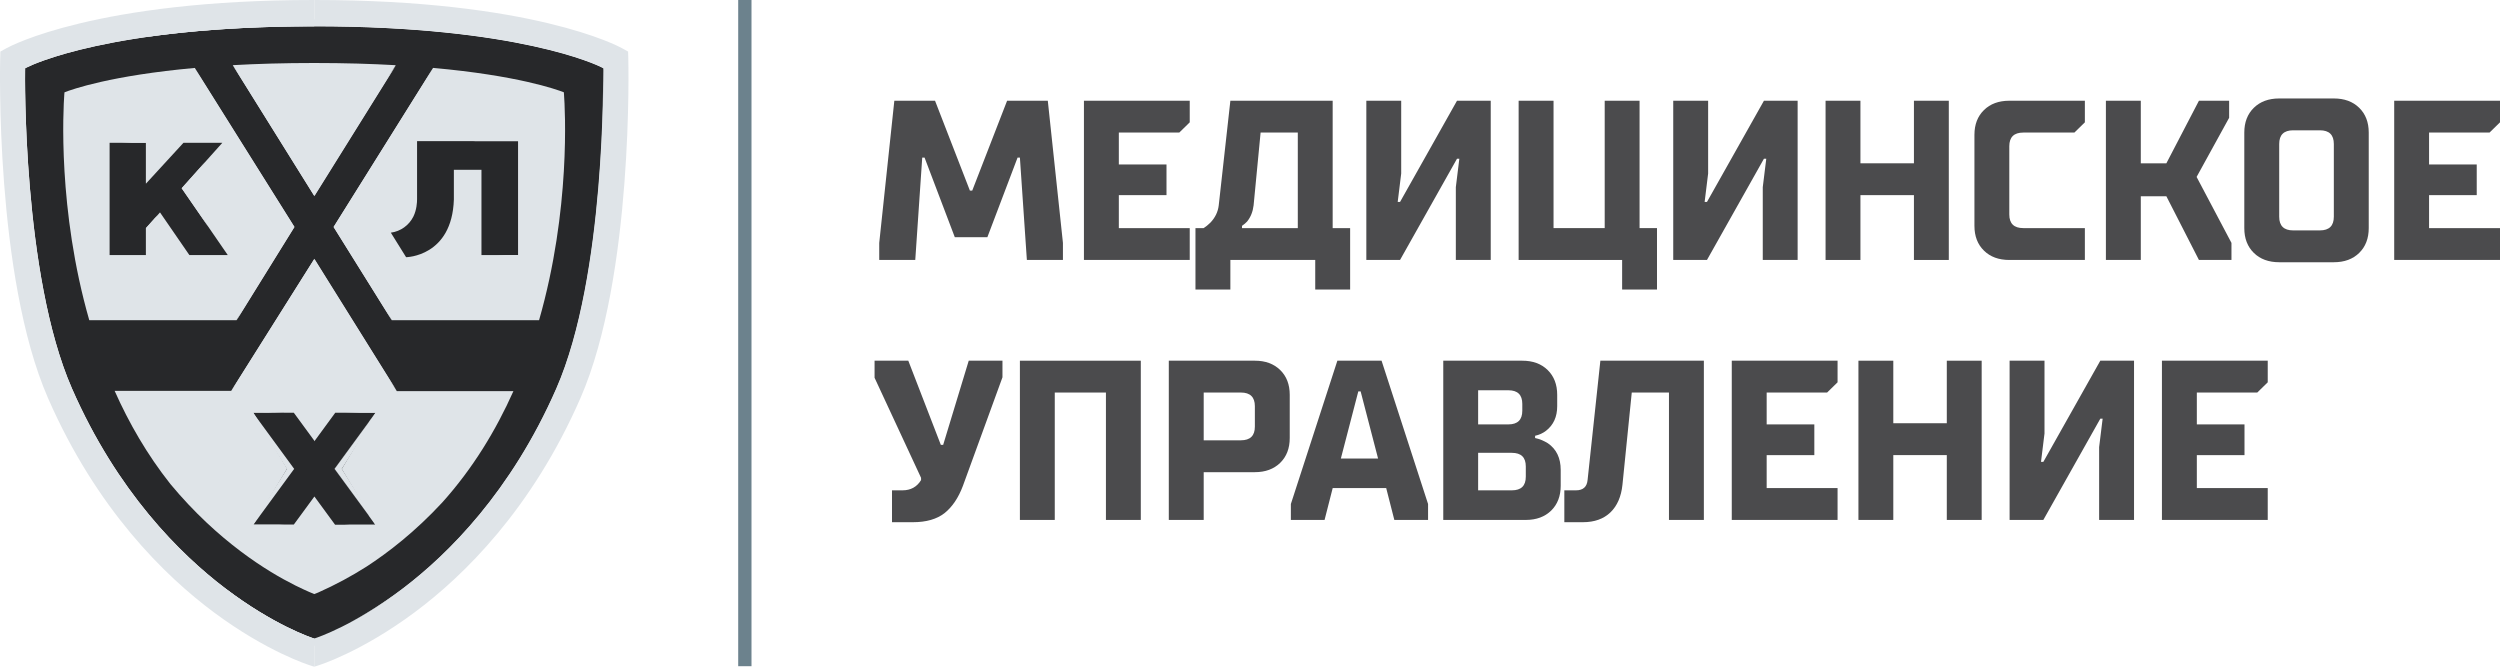
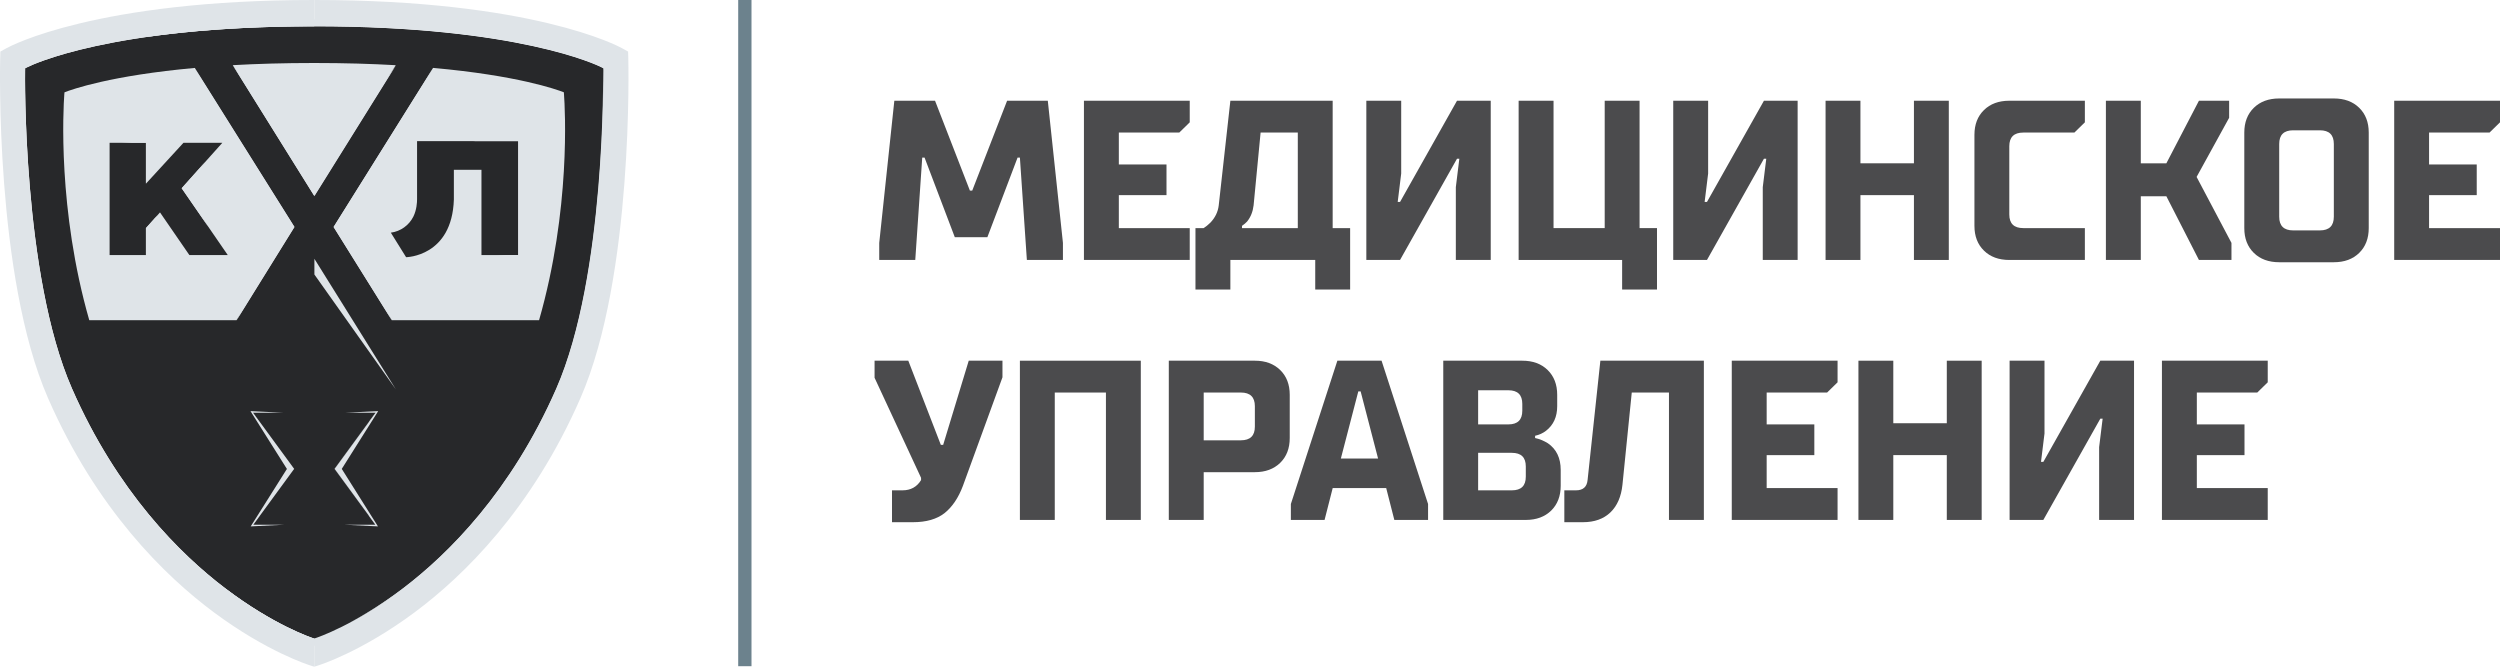
<svg xmlns="http://www.w3.org/2000/svg" width="75" height="20" viewBox="0 0 75 20" fill="none">
  <path d="M9.463 0.804C3.341 0.804 0.955 1.979 0.857 2.029L0.792 2.062L0.79 2.134C0.789 2.195 0.706 8.268 2.195 11.669C3.552 14.765 5.442 16.635 6.788 17.658C8.251 18.77 9.378 19.142 9.425 19.158L9.463 19.17L9.464 19.17L9.502 19.158C9.55 19.142 10.677 18.77 12.14 17.658C13.486 16.635 15.376 14.765 16.732 11.669C18.222 8.268 18.139 2.195 18.138 2.134L18.136 2.062L18.071 2.029C17.972 1.979 15.586 0.804 9.464 0.804H9.463Z" fill="#27282A" />
  <path d="M6.983 1.955L9.428 5.875L11.872 1.956C11.147 1.914 10.335 1.89 9.428 1.89C8.52 1.89 7.709 1.914 6.983 1.955ZM1.935 2.769L1.929 2.83C1.898 3.266 1.726 6.29 2.678 9.605H7.096L8.833 6.809L5.844 2.038C3.333 2.265 2.163 2.68 1.935 2.769ZM5.504 4.284H6.67L5.452 5.645L6.833 7.652H5.681L4.8 6.372L4.378 6.843V7.652H3.288V4.284H4.378V5.51L5.504 4.284Z" fill="#DFE4E8" />
  <path d="M9.426 0.789C3.304 0.789 0.918 1.965 0.82 2.015L0.754 2.048L0.753 2.119C0.752 2.18 0.669 8.253 2.159 11.655C3.515 14.751 5.405 16.62 6.751 17.643C8.214 18.755 9.341 19.127 9.388 19.142L9.426 19.155L9.465 19.142C9.512 19.127 10.639 18.755 12.103 17.643C13.449 16.62 15.338 14.751 16.695 11.655C18.185 8.253 18.102 2.18 18.1 2.119L18.099 2.048L18.034 2.015C17.935 1.965 15.549 0.789 9.426 0.789ZM9.426 0.992C10.819 0.992 12.128 1.053 13.319 1.175C14.275 1.273 15.159 1.409 15.944 1.581C17.118 1.837 17.73 2.097 17.894 2.173C17.899 2.762 17.907 8.374 16.505 11.575C15.165 14.631 13.302 16.475 11.975 17.483C10.644 18.495 9.607 18.88 9.426 18.942C9.246 18.88 8.209 18.495 6.878 17.484C5.551 16.475 3.688 14.631 2.349 11.575C0.947 8.374 0.954 2.762 0.959 2.173C1.123 2.097 1.736 1.837 2.909 1.581C3.694 1.409 4.578 1.273 5.534 1.175C6.725 1.053 8.035 0.992 9.426 0.992Z" fill="#27282A" />
-   <path d="M9.427 7.772L6.935 11.726H3.439C3.869 12.692 4.416 13.642 5.111 14.52C6.546 16.249 8.042 17.155 8.842 17.554C8.846 17.556 8.849 17.558 8.852 17.56C9.215 17.74 9.426 17.821 9.426 17.821L9.427 17.822C9.427 17.822 9.47 17.807 9.547 17.775C10.063 17.545 10.543 17.286 10.99 17.002C11.651 16.573 12.456 15.95 13.267 15.075C14.187 14.052 14.881 12.904 15.403 11.733H11.904L9.427 7.772ZM8.612 14.061L7.604 12.385L7.597 12.375L8.815 12.383L9.427 13.218V13.231L9.432 13.237L9.436 13.231L10.058 12.382H11.271L11.248 12.415L10.253 14.069L11.248 15.718L11.267 15.743H11.264H10.053L9.432 14.895L8.815 15.736H7.601L8.612 14.061Z" fill="#DFE4E8" />
  <path d="M0.198 1.444L0.011 1.547L0.008 1.684L0.005 1.757C0.004 1.822 -0.158 8.279 1.439 11.94C2.896 15.277 4.947 17.277 6.412 18.367C8.012 19.557 9.261 19.949 9.314 19.965L9.353 19.978L9.427 20L9.426 19.155L9.388 19.142C9.341 19.127 8.214 18.755 6.751 17.643C5.405 16.62 3.515 14.751 2.159 11.655C0.669 8.253 0.752 2.18 0.753 2.119L0.754 2.048L0.82 2.015C0.918 1.965 3.304 0.789 9.426 0.789L9.427 0C2.886 0 0.304 1.385 0.198 1.444Z" fill="#DFE4E8" />
  <path d="M10.035 14.066L11.264 15.743L11.248 15.718L10.039 14.066L11.248 12.415L11.26 12.392L10.035 14.066Z" fill="#DFE4E8" />
  <path d="M8.608 14.069L8.587 14.103L8.607 14.068L8.608 14.069ZM7.787 15.486L7.793 15.476L8.825 14.066L7.592 12.382H8.504L7.514 12.333L8.607 14.068L7.521 15.792L8.51 15.743L7.599 15.743L7.787 15.486Z" fill="#DFE4E8" />
  <path d="M11.346 12.333L10.356 12.382L11.268 12.382L11.079 12.639L11.068 12.659L10.039 14.066L11.055 15.454L11.073 15.485L11.261 15.743L10.35 15.743L11.339 15.792L10.253 14.067L11.346 12.333Z" fill="#DFE4E8" />
  <path d="M3.631 4.285L4.456 4.222L4.378 5.51V4.284L3.631 4.285Z" fill="#DFE4E8" />
  <path d="M4.378 7.652L4.451 6.88L4.718 6.463L4.378 6.843V7.652Z" fill="#DFE4E8" />
  <path d="M6.155 4.858L5.549 5.649L6.243 6.796L5.449 5.649L6.155 4.858Z" fill="#DFE4E8" />
-   <path d="M6.755 17.651C6.735 17.637 6.715 17.621 6.696 17.607L6.696 17.607C6.715 17.622 6.735 17.636 6.755 17.651Z" fill="#DFE4E8" />
  <path d="M6.696 17.607C6.686 17.599 6.675 17.591 6.665 17.583C6.675 17.591 6.686 17.599 6.696 17.607L6.696 17.607Z" fill="#DFE4E8" />
  <path d="M9.427 0.58C5.655 0.743 4.358 1.115 4.358 1.115C5.657 0.926 7.345 0.79 9.443 0.789C15.554 0.791 17.935 1.965 18.034 2.015L18.099 2.048L18.101 2.12C18.102 2.181 18.185 8.253 16.695 11.655C15.338 14.751 13.449 16.62 12.103 17.643C10.64 18.755 9.513 19.127 9.466 19.143L9.426 19.155L9.427 19.158L9.392 19.147C9.344 19.131 8.218 18.761 6.755 17.654C6.735 17.64 6.716 17.625 6.697 17.61C6.715 17.627 6.735 17.644 6.753 17.663C7.632 18.61 9.347 19.347 9.392 19.362L9.427 19.374L9.427 20L9.501 19.978L9.541 19.965C9.593 19.949 10.843 19.557 12.443 18.367C13.908 17.277 15.959 15.277 17.415 11.94C19.013 8.278 18.851 1.822 18.849 1.757L18.843 1.547L18.722 1.48L18.657 1.444C18.55 1.385 15.97 0 9.427 0L9.427 0.58ZM10.009 6.809L11.754 9.606H16.172C17.124 6.29 16.952 3.266 16.92 2.83L16.916 2.769C16.686 2.679 15.512 2.263 12.992 2.037L10.009 6.809ZM11.725 6.98C12.021 6.941 12.271 6.756 12.398 6.503C12.4 6.498 12.403 6.493 12.405 6.489C12.499 6.294 12.512 6.077 12.512 5.974V4.234H15.547V7.651H14.444V5.095H13.616V5.984C13.562 7.701 12.183 7.716 12.183 7.716L11.725 6.98Z" fill="#DFE4E8" />
  <path d="M16.84 11.658C18.417 7.665 18.091 2.112 18.09 2.051L18.092 2.123C18.093 2.184 18.176 8.257 16.686 11.658C15.329 14.754 13.44 16.624 12.094 17.647C11.47 18.121 10.908 18.46 10.464 18.695C10.919 18.46 11.495 18.121 12.134 17.647C13.514 16.624 15.594 14.812 16.84 11.658Z" fill="#DFE4E8" />
  <path d="M14.192 4.234L15.621 4.159V7.728L14.886 7.651L15.547 7.651V4.234L14.192 4.234Z" fill="#DFE4E8" />
  <path d="M7.097 9.611L8.552 6.81L5.844 2.053L8.833 6.809L7.097 9.611Z" fill="#DFE4E8" />
  <path d="M9.432 5.885V5.414L6.987 1.963L9.432 5.885Z" fill="#DFE4E8" />
-   <path d="M9.432 7.764V8.235L6.965 11.684L9.432 7.764Z" fill="#DFE4E8" />
  <path d="M9.432 7.764V8.235L11.877 11.684L9.432 7.764Z" fill="#DFE4E8" />
  <path d="M11.755 9.611L10.288 6.81L12.989 2.049L10.007 6.81L11.755 9.611Z" fill="#DFE4E8" />
  <path d="M9.432 5.885V5.414L11.876 1.965L9.432 5.885Z" fill="#DFE4E8" />
  <path d="M64.858 15.598V10.821H68.032V11.469L67.718 11.776H65.905V12.732H67.335V13.653H65.905V14.642H68.032V15.598H64.858Z" fill="#4B4B4D" />
  <path d="M60.288 15.598V10.821H61.335V13.005L61.23 13.857H61.3L63.009 10.821H64.021V15.598H62.974V13.414L63.079 12.561H63.009L61.3 15.598H60.288Z" fill="#4B4B4D" />
  <path d="M55.753 15.598V10.821H56.799V12.697H58.404V10.821H59.45V15.598H58.404V13.653H56.799V15.598H55.753Z" fill="#4B4B4D" />
  <path d="M51.953 15.598V10.821H55.127V11.469L54.813 11.776H53V12.732H54.43V13.653H53V14.642H55.127V15.598H51.953Z" fill="#4B4B4D" />
  <path d="M46.93 15.666V14.71H47.279C47.493 14.71 47.609 14.606 47.628 14.397L48.011 10.821H51.116V15.598H50.069V11.776H48.953L48.674 14.54C48.637 14.899 48.516 15.177 48.311 15.373C48.107 15.568 47.832 15.666 47.488 15.666H46.93Z" fill="#4B4B4D" />
  <path d="M43.298 15.598V10.821H45.669C45.986 10.821 46.239 10.914 46.43 11.101C46.62 11.287 46.716 11.535 46.716 11.845V12.186C46.716 12.504 46.604 12.75 46.381 12.923C46.288 12.995 46.179 13.046 46.053 13.073V13.141C46.183 13.168 46.311 13.221 46.437 13.298C46.693 13.475 46.821 13.742 46.821 14.096V14.574C46.821 14.883 46.725 15.131 46.535 15.318C46.344 15.504 46.09 15.598 45.774 15.598H43.298ZM44.344 14.71H45.355C45.635 14.71 45.774 14.574 45.774 14.301V13.994C45.774 13.721 45.635 13.585 45.355 13.585H44.344V14.71ZM44.344 12.732H45.251C45.53 12.732 45.669 12.595 45.669 12.322V12.117C45.669 11.845 45.53 11.708 45.251 11.708H44.344V12.732Z" fill="#4B4B4D" />
  <path d="M40.226 13.755H41.342L40.819 11.742H40.749L40.226 13.755ZM38.726 15.598V15.12L40.121 10.821H41.447L42.842 15.12V15.598H41.83L41.586 14.642H39.981L39.737 15.598H38.726Z" fill="#4B4B4D" />
  <path d="M35.064 15.598V10.821H37.646C37.962 10.821 38.215 10.914 38.406 11.101C38.597 11.287 38.692 11.535 38.692 11.845V13.141C38.692 13.45 38.597 13.698 38.406 13.885C38.215 14.071 37.962 14.165 37.646 14.165H36.111V15.598H35.064ZM36.111 13.209H37.227C37.506 13.209 37.646 13.073 37.646 12.8V12.186C37.646 11.913 37.506 11.776 37.227 11.776H36.111V13.209Z" fill="#4B4B4D" />
  <path d="M30.597 15.598V10.821H34.224V15.598H33.178V11.776H31.643V15.598H30.597Z" fill="#4B4B4D" />
  <path d="M26.76 15.666V14.71H27.074C27.321 14.71 27.507 14.608 27.632 14.403V14.335L26.237 11.333V10.821H27.249L28.225 13.346H28.295L29.062 10.821H30.074V11.319L28.888 14.574C28.753 14.934 28.57 15.206 28.337 15.393C28.104 15.575 27.788 15.666 27.388 15.666H26.76Z" fill="#4B4B4D" />
  <path d="M71.826 7.799V3.022H75V3.67L74.686 3.977H72.872V4.933H74.302V5.854H72.872V6.843H75V7.799H71.826Z" fill="#4B4B4D" />
  <path d="M68.794 6.912H69.597C69.876 6.912 70.015 6.775 70.015 6.502V4.319C70.015 4.046 69.876 3.909 69.597 3.909H68.794C68.516 3.909 68.376 4.046 68.376 4.319V6.502C68.376 6.775 68.516 6.912 68.794 6.912ZM67.329 6.843V3.977C67.329 3.668 67.425 3.42 67.615 3.234C67.806 3.047 68.06 2.954 68.376 2.954H70.015C70.332 2.954 70.585 3.047 70.776 3.234C70.966 3.42 71.062 3.668 71.062 3.977V6.843C71.062 7.153 70.966 7.401 70.776 7.587C70.585 7.774 70.332 7.867 70.015 7.867H68.376C68.06 7.867 67.806 7.774 67.615 7.587C67.425 7.401 67.329 7.153 67.329 6.843Z" fill="#4B4B4D" />
  <path d="M63.177 7.799V3.022H64.224V4.899H64.991L65.968 3.022H66.874V3.534L65.898 5.308L66.944 7.287V7.799H65.968L64.991 5.888H64.224V7.799H63.177Z" fill="#4B4B4D" />
  <path d="M59.233 6.775V4.046C59.233 3.736 59.328 3.488 59.519 3.302C59.709 3.115 59.963 3.022 60.279 3.022H62.546V3.67L62.232 3.977H60.698C60.419 3.977 60.279 4.114 60.279 4.387V6.434C60.279 6.707 60.419 6.843 60.698 6.843H62.546V7.799H60.279C59.963 7.799 59.709 7.706 59.519 7.519C59.328 7.333 59.233 7.085 59.233 6.775Z" fill="#4B4B4D" />
  <path d="M54.767 7.799V3.022H55.813V4.899H57.418V3.022H58.464V7.799H57.418V5.854H55.813V7.799H54.767Z" fill="#4B4B4D" />
  <path d="M50.197 7.799V3.022H51.244V5.206L51.139 6.059H51.209L52.918 3.022H53.929V7.799H52.883V5.615L52.988 4.762H52.918L51.209 7.799H50.197Z" fill="#4B4B4D" />
  <path d="M45.559 7.799V3.022H46.606V6.843H48.141V3.022H49.187V6.843H49.71V8.686H48.664V7.799H45.559Z" fill="#4B4B4D" />
  <path d="M40.99 7.799V3.022H42.036V5.206L41.931 6.059H42.001L43.71 3.022H44.722V7.799H43.675V5.615L43.78 4.762H43.71L42.001 7.799H40.99Z" fill="#4B4B4D" />
  <path d="M35.864 8.686V6.843H36.109C36.174 6.803 36.241 6.748 36.311 6.68C36.455 6.53 36.539 6.357 36.562 6.161L36.911 3.022H39.98V6.843H40.504V8.686H39.457V7.799H36.911V8.686H35.864ZM37.26 6.843H38.934V3.977H37.818L37.608 6.161C37.585 6.352 37.52 6.514 37.413 6.646C37.376 6.687 37.325 6.73 37.26 6.775V6.843Z" fill="#4B4B4D" />
  <path d="M32.518 7.799V3.022H35.692V3.67L35.378 3.977H33.565V4.933H34.995V5.854H33.565V6.843H35.692V7.799H32.518Z" fill="#4B4B4D" />
  <path d="M26.377 7.799V7.287L26.83 3.022H28.051L29.097 5.718H29.167L30.213 3.022H31.434L31.888 7.287V7.799H30.806L30.597 4.728H30.527L29.621 7.116H28.644L27.737 4.728H27.667L27.458 7.799H26.377Z" fill="#4B4B4D" />
  <path fill-rule="evenodd" clip-rule="evenodd" d="M22.146 19.985V0H22.545V19.985H22.146Z" fill="#6C828D" />
</svg>